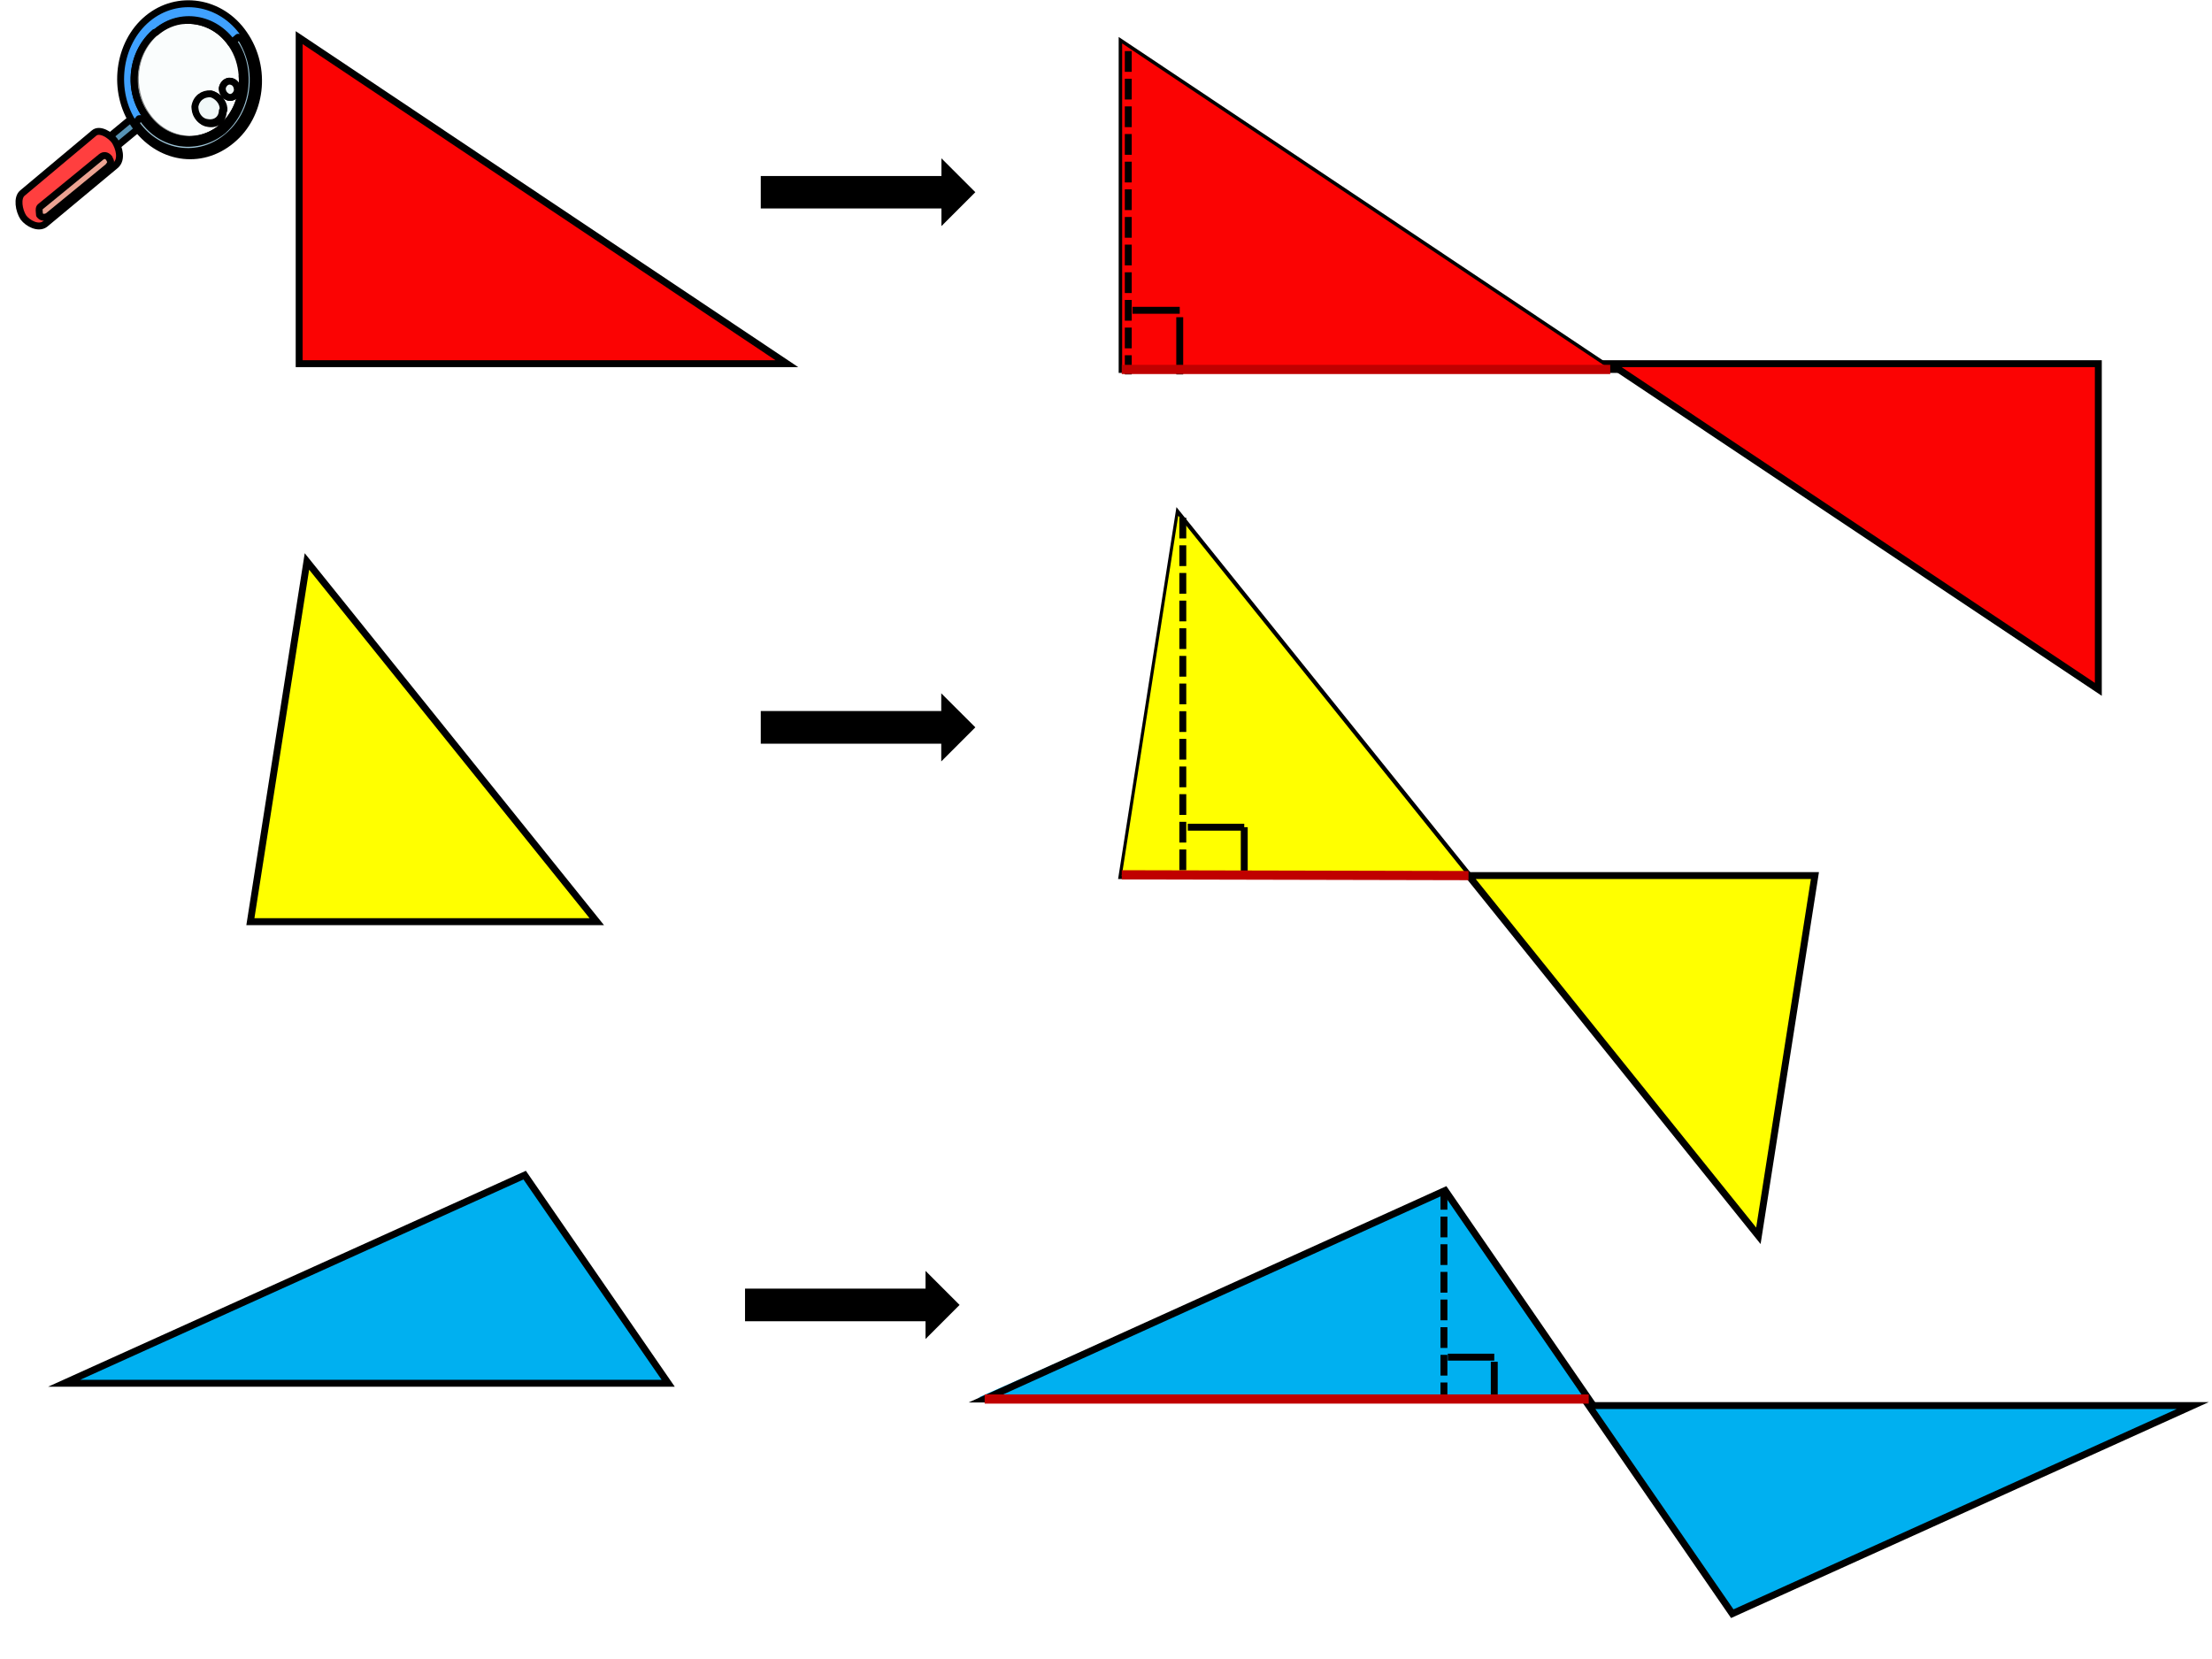
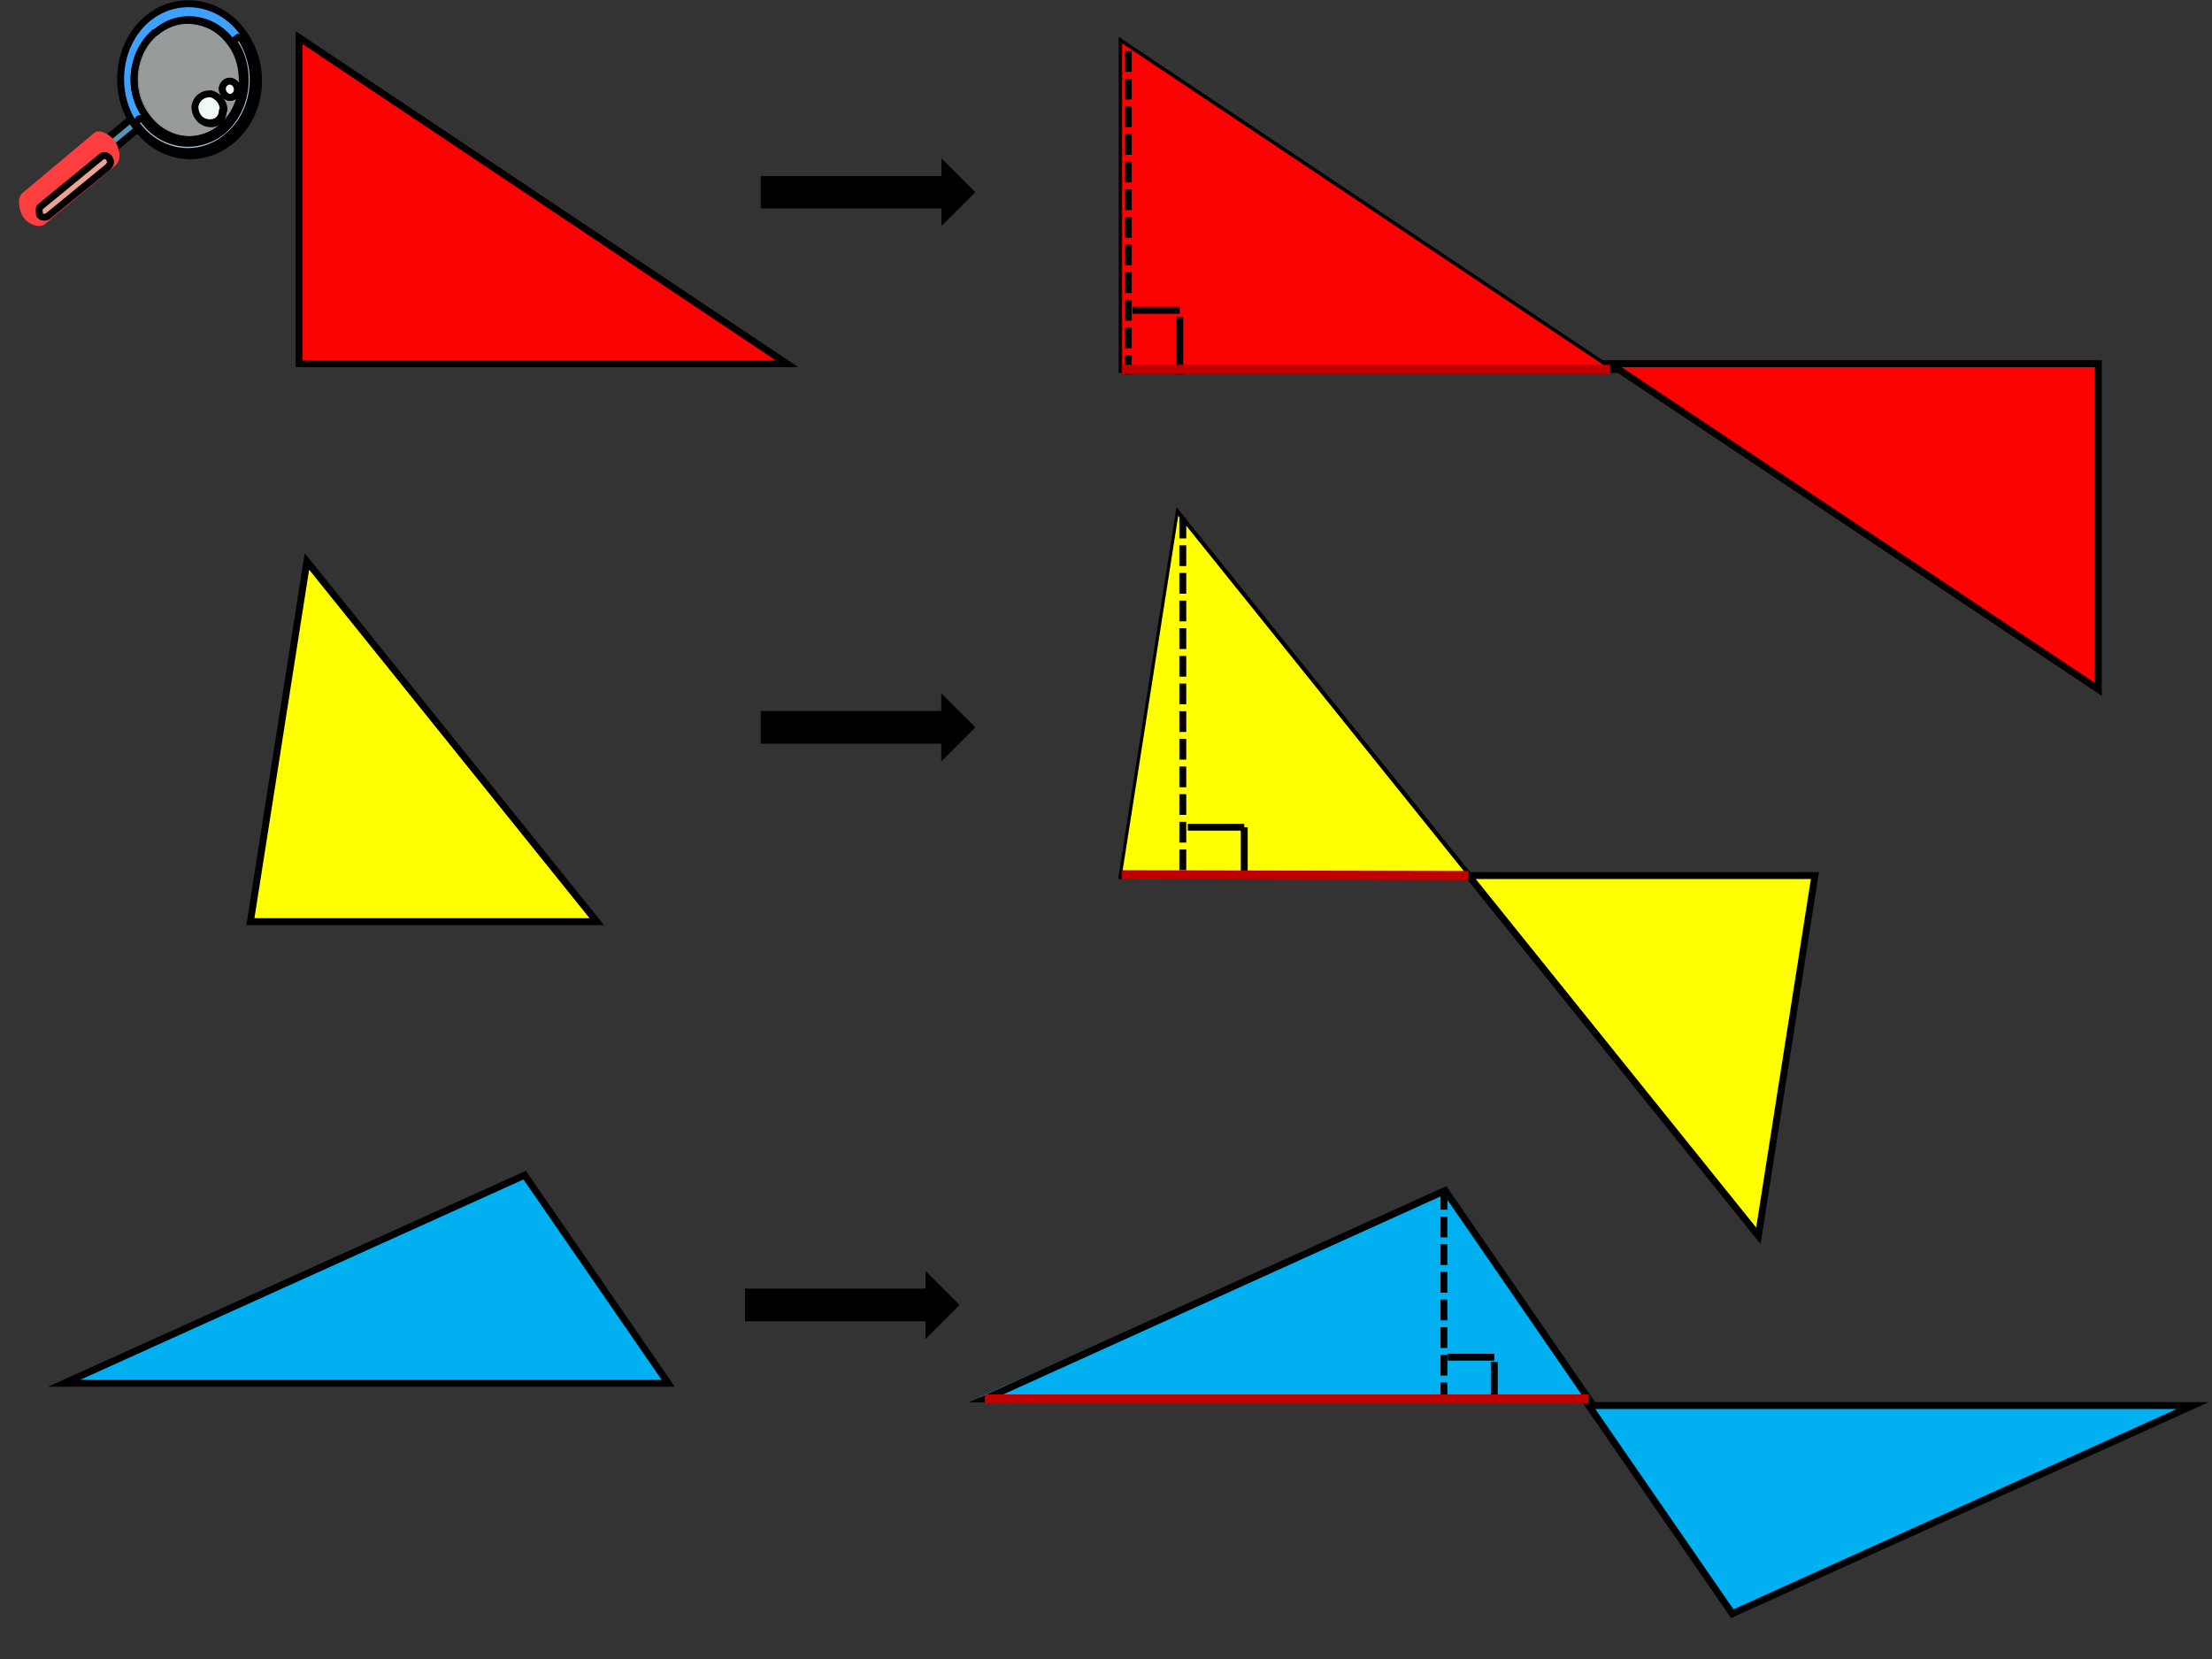
<svg xmlns="http://www.w3.org/2000/svg" version="1.1" width="720pt" height="540pt" viewBox="0 0 720 540">
  <rect x="0" y="0" width="720" height="540" fill="#333333" stroke="none" />
  <g enable-background="new">
    <g>
      <g id="Layer-1" data-name="Artifact">
        <clipPath id="cp32">
-           <path transform="matrix(1,0,0,-1,0,540)" d="M 0 0 L 720 0 L 720 540 L 0 540 Z " fill-rule="evenodd" />
-         </clipPath>
+           </clipPath>
        <g clip-path="url(#cp32)">
          <path transform="matrix(1,0,0,-1,0,540)" d="M 0 0 L 720 0 L 720 540 L 0 540 Z " fill="#ffffff" fill-rule="evenodd" />
        </g>
      </g>
      <g id="Layer-1" data-name="P">
        <path transform="matrix(1,0,0,-1,0,540)" d="M 97.375 421.62 L 97.375 527.75 L 256.13 421.62 Z " fill="#fb0303" fill-rule="evenodd" />
        <path transform="matrix(1,0,0,-1,0,540)" stroke-width="2.25" stroke-linecap="butt" stroke-miterlimit="10" stroke-linejoin="miter" fill="none" stroke="#000000" d="M 97.375 421.62 L 97.375 527.75 L 256.13 421.62 Z " />
      </g>
      <g id="Layer-1" data-name="P">
        <clipPath id="cp33">
          <path transform="matrix(1,0,0,-1,0,540)" d="M -0 540 L 720 540 L 720 -0 L 0 -0 " fill-rule="evenodd" />
        </clipPath>
        <g clip-path="url(#cp33)">
          <path transform="matrix(1,0,0,-1,0,540)" d="M 35.555 495.43 C 34.631 494.67 34.417 493.27 34.801 492.62 C 35.54 491.65 36.876 491.42 37.8 492.18 L 46.119 499.06 C 47.043 499.83 46.958 500.85 46.546 501.85 C 45.835 502.48 44.826 502.74 43.873 502.31 L 35.555 495.43 " fill="#5793b5" fill-rule="evenodd" />
        </g>
        <clipPath id="cp34">
          <path transform="matrix(1,0,0,-1,0,540)" d="M -0 540 L 720 540 L 720 -0 L 0 -0 " fill-rule="evenodd" />
        </clipPath>
        <g clip-path="url(#cp34)">
          <path transform="matrix(1,0,0,-1,0,540)" stroke-width="2.25" stroke-linecap="butt" stroke-linejoin="round" fill="none" stroke="#000000" d="M 35.555 495.43 C 34.631 494.67 34.417 493.27 34.801 492.62 C 35.54 491.65 36.876 491.42 37.8 492.18 L 46.119 499.06 C 47.043 499.83 46.958 500.85 46.546 501.85 C 45.835 502.48 44.826 502.74 43.873 502.31 L 35.555 495.43 " />
        </g>
      </g>
      <g id="Layer-1" data-name="P">
        <clipPath id="cp35">
          <path transform="matrix(1,0,0,-1,0,540)" d="M -0 540 L 720 540 L 720 -0 L 0 -0 " fill-rule="evenodd" />
        </clipPath>
        <g clip-path="url(#cp35)">
          <path transform="matrix(1,0,0,-1,0,540)" d="M 79.387 528.95 C 87.145 517.84 85.166 502.46 75.42 494.39 C 65.38 485.95 51.518 488.26 43.761 499.37 C 36.355 510.16 38.305 525.88 48.051 533.95 C 57.797 542.02 71.982 539.74 79.387 528.95 M 51.008 529.7 C 43.088 523.17 41.822 510.96 47.735 502.47 C 53.648 493.97 64.544 492.11 72.464 498.64 C 80.089 504.81 81.678 517.04 75.736 525.88 C 69.823 534.37 58.605 536.21 51.008 529.7 " fill="#3fa1ff" fill-rule="evenodd" />
        </g>
        <clipPath id="cp36">
          <path transform="matrix(1,0,0,-1,0,540)" d="M -0 540 L 720 540 L 720 -0 L 0 -0 " fill-rule="evenodd" />
        </clipPath>
        <g clip-path="url(#cp36)">
          <path transform="matrix(1,0,0,-1,0,540)" stroke-width="2.25" stroke-linecap="butt" stroke-linejoin="round" fill="none" stroke="#000000" d="M 79.387 528.95 C 87.145 517.84 85.166 502.46 75.42 494.39 C 65.38 485.95 51.518 488.26 43.761 499.37 C 36.355 510.16 38.305 525.88 48.051 533.95 C 57.797 542.02 71.982 539.74 79.387 528.95 M 51.008 529.7 C 43.088 523.17 41.822 510.96 47.735 502.47 C 53.648 493.97 64.544 492.11 72.464 498.64 C 80.089 504.81 81.678 517.04 75.736 525.88 C 69.823 534.37 58.605 536.21 51.008 529.7 " />
        </g>
      </g>
      <g id="Layer-1" data-name="P">
        <clipPath id="cp37">
          <path transform="matrix(1,0,0,-1,0,540)" d="M -0 540 L 720 540 L 720 -0 L -0 -0 " fill-rule="evenodd" />
        </clipPath>
        <g clip-path="url(#cp37)">
          <path transform="matrix(1,0,0,-1,0,540)" d="M 63.845 504.31 C 64.044 501.91 65.826 499.99 67.788 499.81 C 70.424 499.33 72.566 500.89 72.66 503.66 C 72.954 504.03 72.926 504.37 72.897 504.72 C 72.726 506.77 70.944 508.7 68.954 509.22 C 66.347 509.35 64.205 507.79 63.788 505 C 63.788 505 63.816 504.65 63.845 504.31 M 72.385 510.89 C 72.499 509.52 73.551 508.57 74.546 508.31 C 75.864 508.07 77.068 509.21 77.276 510.6 L 77.248 510.95 C 77.134 512.32 76.404 513.29 75.086 513.53 C 73.769 513.76 72.565 512.63 72.357 511.23 L 72.385 510.89 M 78.811 515.56 C 79.352 509.05 76.964 502.64 72.12 498.44 C 64.225 491.92 53.362 493.77 47.465 502.26 C 45.275 505.19 43.995 508.88 43.711 512.3 C 43.17 518.82 45.558 525.23 50.402 529.43 L 50.724 529.46 C 53.454 531.75 56.592 533.05 59.814 533.32 C 65.616 533.8 71.673 531.19 75.379 525.63 C 77.598 522.37 78.527 518.99 78.811 515.56 " fill="#f5fafa" fill-opacity=".522" fill-rule="evenodd" />
        </g>
        <clipPath id="cp38">
          <path transform="matrix(1,0,0,-1,0,540)" d="M -0 540 L 720 540 L 720 -0 L -0 -0 " fill-rule="evenodd" />
        </clipPath>
        <g clip-path="url(#cp38)">
          <path transform="matrix(1,0,0,-1,0,540)" stroke-width="2.25" stroke-linecap="butt" stroke-linejoin="round" fill="none" stroke="#000000" d="M 63.845 504.31 C 64.044 501.91 65.826 499.99 67.788 499.81 C 70.424 499.33 72.566 500.89 72.66 503.66 C 72.954 504.03 72.926 504.37 72.897 504.72 C 72.726 506.77 70.944 508.7 68.954 509.22 C 66.347 509.35 64.205 507.79 63.788 505 C 63.788 505 63.816 504.65 63.845 504.31 M 72.385 510.89 C 72.499 509.52 73.551 508.57 74.546 508.31 C 75.864 508.07 77.068 509.21 77.276 510.6 L 77.248 510.95 C 77.134 512.32 76.404 513.29 75.086 513.53 C 73.769 513.76 72.565 512.63 72.357 511.23 L 72.385 510.89 M 78.811 515.56 C 79.352 509.05 76.964 502.64 72.12 498.44 C 64.225 491.92 53.362 493.77 47.465 502.26 C 45.275 505.19 43.995 508.88 43.711 512.3 C 43.17 518.82 45.558 525.23 50.402 529.43 L 50.724 529.46 C 53.454 531.75 56.592 533.05 59.814 533.32 C 65.616 533.8 71.673 531.19 75.379 525.63 C 77.598 522.37 78.527 518.99 78.811 515.56 " />
        </g>
      </g>
      <g id="Layer-1" data-name="P">
        <clipPath id="cp39">
          <path transform="matrix(1,0,0,-1,0,540)" d="M -0 540 L 720 540 L 720 -0 L -0 -0 " fill-rule="evenodd" />
        </clipPath>
        <g clip-path="url(#cp39)">
          <path transform="matrix(1,0,0,-1,0,540)" d="M 72.12 498.44 L 72.12 498.44 C 64.225 491.92 53.362 493.77 47.465 502.26 C 45.275 505.19 43.995 508.88 43.711 512.3 C 43.17 518.82 45.558 525.23 50.402 529.43 C 45.558 525.23 43.17 518.82 43.711 512.3 C 43.995 508.88 45.275 505.19 47.465 502.26 C 53.362 493.77 64.225 491.92 72.12 498.44 M 75.379 525.63 L 75.379 525.63 C 71.673 531.19 65.616 533.8 59.814 533.32 C 65.616 533.8 71.673 531.19 75.379 525.63 M 78.811 515.56 C 79.352 509.05 76.964 502.64 72.12 498.44 C 76.964 502.64 79.352 509.05 78.811 515.56 " fill="#669fbd" fill-rule="evenodd" />
        </g>
        <clipPath id="cp40">
          <path transform="matrix(1,0,0,-1,0,540)" d="M -0 540 L 720 540 L 720 -0 L -0 -0 " fill-rule="evenodd" />
        </clipPath>
        <g clip-path="url(#cp40)">
          <path transform="matrix(1,0,0,-1,0,540)" stroke-width="2.25" stroke-linecap="butt" stroke-linejoin="round" fill="none" stroke="#000000" d="M 72.12 498.44 L 72.12 498.44 C 64.225 491.92 53.362 493.77 47.465 502.26 C 45.275 505.19 43.995 508.88 43.711 512.3 C 43.17 518.82 45.558 525.23 50.402 529.43 C 45.558 525.23 43.17 518.82 43.711 512.3 C 43.995 508.88 45.275 505.19 47.465 502.26 C 53.362 493.77 64.225 491.92 72.12 498.44 M 75.379 525.63 L 75.379 525.63 C 71.673 531.19 65.616 533.8 59.814 533.32 C 65.616 533.8 71.673 531.19 75.379 525.63 M 78.811 515.56 C 79.352 509.05 76.964 502.64 72.12 498.44 C 76.964 502.64 79.352 509.05 78.811 515.56 " />
        </g>
      </g>
      <g id="Layer-1" data-name="P">
        <clipPath id="cp41">
          <path transform="matrix(1,0,0,-1,0,540)" d="M -0 540 L 720 540 L 720 -0 L -0 -0 " fill-rule="evenodd" />
        </clipPath>
        <g clip-path="url(#cp41)">
          <path transform="matrix(1,0,0,-1,0,540)" d="M 82.321 516.18 C 82.976 508.29 80.057 500.45 73.982 495.46 C 64.884 487.8 51.767 489.48 44.44 499.57 L 44.412 499.91 C 44.383 500.26 44.383 500.26 44.677 500.62 L 45.264 501.36 C 45.909 501.42 46.231 501.44 46.582 501.13 C 52.828 492.33 64.306 490.86 72.523 497.41 C 77.659 501.98 80.341 508.76 79.743 515.96 C 79.459 519.39 78.529 522.77 76.311 526.03 L 76.283 526.38 C 76.255 526.72 76.226 527.06 76.548 527.09 L 77.458 527.86 C 77.78 527.88 78.103 527.91 78.453 527.59 C 80.7 523.98 82.008 519.95 82.321 516.18 " fill="#9fc6d9" fill-rule="evenodd" />
        </g>
        <clipPath id="cp42">
          <path transform="matrix(1,0,0,-1,0,540)" d="M -0 540 L 720 540 L 720 -0 L -0 -0 " fill-rule="evenodd" />
        </clipPath>
        <g clip-path="url(#cp42)">
          <path transform="matrix(1,0,0,-1,0,540)" stroke-width="2.25" stroke-linecap="butt" stroke-linejoin="round" fill="none" stroke="#000000" d="M 82.321 516.18 C 82.976 508.29 80.057 500.45 73.982 495.46 C 64.884 487.8 51.767 489.48 44.44 499.57 L 44.412 499.91 C 44.383 500.26 44.383 500.26 44.677 500.62 L 45.264 501.36 C 45.909 501.42 46.231 501.44 46.582 501.13 C 52.828 492.33 64.306 490.86 72.523 497.41 C 77.659 501.98 80.341 508.76 79.743 515.96 C 79.459 519.39 78.529 522.77 76.311 526.03 L 76.283 526.38 C 76.255 526.72 76.226 527.06 76.548 527.09 L 77.458 527.86 C 77.78 527.88 78.103 527.91 78.453 527.59 C 80.7 523.98 82.008 519.95 82.321 516.18 " />
        </g>
      </g>
      <g id="Layer-1" data-name="P">
        <clipPath id="cp43">
          <path transform="matrix(1,0,0,-1,0,540)" d="M -0 540 L 720 540 L 720 -0 L -0 -0 " fill-rule="evenodd" />
        </clipPath>
        <g clip-path="url(#cp43)">
          <path transform="matrix(1,0,0,-1,0,540)" d="M 7.279 477.14 C 5.459 475.61 6.124 471.52 7.612 469.22 C 9.072 467.27 12.466 465.48 14.608 467.04 L 37.677 486.24 C 39.791 488.14 38.833 491.86 37.344 494.16 C 35.884 496.11 32.462 498.24 30.642 496.71 L 7.279 477.14 " fill="#ff3f3f" fill-rule="evenodd" />
        </g>
        <clipPath id="cp44">
-           <path transform="matrix(1,0,0,-1,0,540)" d="M -0 540 L 720 540 L 720 -0 L -0 -0 " fill-rule="evenodd" />
-         </clipPath>
+           </clipPath>
        <g clip-path="url(#cp44)">
          <path transform="matrix(1,0,0,-1,0,540)" stroke-width="2.25" stroke-linecap="butt" stroke-linejoin="round" fill="none" stroke="#000000" d="M 7.279 477.14 C 5.459 475.61 6.124 471.52 7.612 469.22 C 9.072 467.27 12.466 465.48 14.608 467.04 L 37.677 486.24 C 39.791 488.14 38.833 491.86 37.344 494.16 C 35.884 496.11 32.462 498.24 30.642 496.71 L 7.279 477.14 " />
        </g>
      </g>
      <g id="Layer-1" data-name="P">
        <clipPath id="cp45">
          <path transform="matrix(1,0,0,-1,0,540)" d="M -0 540 L 720 540 L 720 -0 L -0 -0 " fill-rule="evenodd" />
        </clipPath>
        <g clip-path="url(#cp45)">
          <path transform="matrix(1,0,0,-1,0,540)" d="M 36.001 487.46 C 36.058 486.78 35.761 486.41 35.166 485.67 L 15.524 469.58 C 14.575 469.15 13.599 469.07 12.863 470.04 C 12.834 470.39 12.806 470.73 12.777 471.07 C 12.721 471.76 12.664 472.44 13.287 472.84 L 32.929 488.93 C 33.849 489.69 34.854 489.43 35.59 488.46 C 35.619 488.12 35.973 487.8 36.001 487.46 " fill="#eca392" fill-rule="evenodd" />
        </g>
        <clipPath id="cp46">
          <path transform="matrix(1,0,0,-1,0,540)" d="M -0 540 L 720 540 L 720 -0 L -0 -0 " fill-rule="evenodd" />
        </clipPath>
        <g clip-path="url(#cp46)">
          <path transform="matrix(1,0,0,-1,0,540)" stroke-width="2.25" stroke-linecap="butt" stroke-linejoin="round" fill="none" stroke="#000000" d="M 36.001 487.46 C 36.058 486.78 35.761 486.41 35.166 485.67 L 15.524 469.58 C 14.575 469.15 13.599 469.07 12.863 470.04 C 12.834 470.39 12.806 470.73 12.777 471.07 C 12.721 471.76 12.664 472.44 13.287 472.84 L 32.929 488.93 C 33.849 489.69 34.854 489.43 35.59 488.46 C 35.619 488.12 35.973 487.8 36.001 487.46 " />
        </g>
      </g>
      <g id="Layer-1" data-name="P">
        <clipPath id="cp47">
          <path transform="matrix(1,0,0,-1,0,540)" d="M -0 540 L 720 540 L 720 -0 L -0 -0 " fill-rule="evenodd" />
        </clipPath>
        <g clip-path="url(#cp47)">
          <path transform="matrix(1,0,0,-1,0,540)" d="M 72.609 505 C 72.638 504.66 72.666 504.32 72.369 503.95 C 72.271 501.2 70.11 499.65 67.456 500.12 C 65.479 500.3 63.685 502.2 63.487 504.59 C 63.459 504.93 63.431 505.27 63.431 505.27 C 63.854 508.05 66.015 509.6 68.641 509.47 C 70.646 508.95 72.44 507.05 72.609 505 " fill="#f1f8f8" fill-rule="evenodd" />
        </g>
        <clipPath id="cp48">
          <path transform="matrix(1,0,0,-1,0,540)" d="M -0 540 L 720 540 L 720 -0 L -0 -0 " fill-rule="evenodd" />
        </clipPath>
        <g clip-path="url(#cp48)">
          <path transform="matrix(1,0,0,-1,0,540)" stroke-width="2.25" stroke-linecap="butt" stroke-linejoin="round" fill="none" stroke="#000000" d="M 72.609 505 C 72.638 504.66 72.666 504.32 72.369 503.95 C 72.271 501.2 70.11 499.65 67.456 500.12 C 65.479 500.3 63.685 502.2 63.487 504.59 C 63.459 504.93 63.431 505.27 63.431 505.27 C 63.854 508.05 66.015 509.6 68.641 509.47 C 70.646 508.95 72.44 507.05 72.609 505 " />
        </g>
      </g>
      <g id="Layer-1" data-name="P">
        <clipPath id="cp49">
          <path transform="matrix(1,0,0,-1,0,540)" d="M -0 540 L 720 540 L 720 -0 L -0 -0 " fill-rule="evenodd" />
        </clipPath>
        <g clip-path="url(#cp49)">
          <path transform="matrix(1,0,0,-1,0,540)" d="M 77.256 510.97 L 77.285 510.62 C 77.075 509.22 75.865 508.08 74.541 508.31 C 73.541 508.58 72.484 509.53 72.369 510.91 L 72.341 511.25 C 72.55 512.66 73.76 513.8 75.084 513.56 C 76.408 513.32 77.142 512.34 77.256 510.97 " fill="#f1f8f8" fill-rule="evenodd" />
        </g>
        <clipPath id="cp50">
          <path transform="matrix(1,0,0,-1,0,540)" d="M -0 540 L 720 540 L 720 -0 L -0 -0 " fill-rule="evenodd" />
        </clipPath>
        <g clip-path="url(#cp50)">
          <path transform="matrix(1,0,0,-1,0,540)" stroke-width="2.25" stroke-linecap="butt" stroke-linejoin="round" fill="none" stroke="#000000" d="M 77.256 510.97 L 77.285 510.62 C 77.075 509.22 75.865 508.08 74.541 508.31 C 73.541 508.58 72.484 509.53 72.369 510.91 L 72.341 511.25 C 72.55 512.66 73.76 513.8 75.084 513.56 C 76.408 513.32 77.142 512.34 77.256 510.97 " />
        </g>
      </g>
      <g id="Layer-1" data-name="P">
        <path transform="matrix(1,0,0,-1,0,540)" d="M 248.75 481.59 L 307.56 481.59 L 307.56 485.75 L 315.88 477.44 L 307.56 469.12 L 307.56 473.28 L 248.75 473.28 Z " fill-rule="evenodd" />
        <path transform="matrix(1,0,0,-1,0,540)" stroke-width="2.25" stroke-linecap="butt" stroke-miterlimit="10" stroke-linejoin="miter" fill="none" stroke="#000000" d="M 248.75 481.59 L 307.56 481.59 L 307.56 485.75 L 315.88 477.44 L 307.56 469.12 L 307.56 473.28 L 248.75 473.28 Z " />
      </g>
      <g id="Layer-1" data-name="P">
        <path transform="matrix(1,0,0,-1,0,540)" d="M 365.25 419.75 L 365.25 525.87 L 524.13 419.75 Z " fill="#fb0303" fill-rule="evenodd" />
        <path transform="matrix(1,0,0,-1,0,540)" stroke-width="2.25" stroke-linecap="butt" stroke-miterlimit="10" stroke-linejoin="miter" fill="none" stroke="#000000" d="M 365.25 419.75 L 365.25 525.87 L 524.13 419.75 Z " />
      </g>
      <g id="Layer-1" data-name="P">
        <path transform="matrix(1,0,0,-1,0,540)" d="M 365.25 419.75 L 365.25 525.87 L 524.13 419.75 Z " fill="#fb0303" fill-rule="evenodd" />
      </g>
      <g id="Layer-1" data-name="Artifact">
</g>
      <g id="Layer-1" data-name="P">
        <path transform="matrix(1,0,0,-1,0,540)" d="M 683 421.62 L 683 315.62 L 524.13 421.62 Z " fill="#fb0303" fill-rule="evenodd" />
        <path transform="matrix(1,0,0,-1,0,540)" stroke-width="2.25" stroke-linecap="butt" stroke-miterlimit="10" stroke-linejoin="miter" fill="none" stroke="#000000" d="M 683 421.62 L 683 315.62 L 524.13 421.62 Z " />
      </g>
      <g id="Layer-1" data-name="P">
        <path transform="matrix(1,0,0,-1,0,540)" d="M 81.5 240 L 99.903 357.25 L 194.25 240 Z " fill="#ffff00" fill-rule="evenodd" />
        <path transform="matrix(1,0,0,-1,0,540)" stroke-width="2.25" stroke-linecap="butt" stroke-miterlimit="10" stroke-linejoin="miter" fill="none" stroke="#000000" d="M 81.5 240 L 99.903 357.25 L 194.25 240 Z " />
      </g>
      <g id="Layer-1" data-name="P">
        <path transform="matrix(1,0,0,-1,0,540)" d="M 248.75 307.44 L 307.5 307.44 L 307.5 311.62 L 315.88 303.25 L 307.5 294.87 L 307.5 299.06 L 248.75 299.06 Z " fill-rule="evenodd" />
        <path transform="matrix(1,0,0,-1,0,540)" stroke-width="2.25" stroke-linecap="butt" stroke-miterlimit="10" stroke-linejoin="miter" fill="none" stroke="#000000" d="M 248.75 307.44 L 307.5 307.44 L 307.5 311.62 L 315.88 303.25 L 307.5 294.87 L 307.5 299.06 L 248.75 299.06 Z " />
      </g>
      <g id="Layer-1" data-name="P">
        <path transform="matrix(1,0,0,-1,0,540)" d="M 365.25 255 L 383.65 372.25 L 478 255 Z " fill="#ffff00" fill-rule="evenodd" />
        <path transform="matrix(1,0,0,-1,0,540)" stroke-width="2.25" stroke-linecap="butt" stroke-miterlimit="10" stroke-linejoin="miter" fill="none" stroke="#000000" d="M 365.25 255 L 383.65 372.25 L 478 255 Z " />
      </g>
      <g id="Layer-1" data-name="P">
        <path transform="matrix(1,0,0,-1,0,540)" d="M 365.13 254.88 L 383.51 372.13 L 477.75 254.88 Z " fill="#ffff00" fill-rule="evenodd" />
      </g>
      <g id="Layer-1" data-name="Artifact">
</g>
      <g id="Layer-1" data-name="P">
        <path transform="matrix(1,0,0,-1,0,540)" d="M 590.75 255 L 572.35 137.75 L 478 255 Z " fill="#ffff00" fill-rule="evenodd" />
        <path transform="matrix(1,0,0,-1,0,540)" stroke-width="2.25" stroke-linecap="butt" stroke-miterlimit="10" stroke-linejoin="miter" fill="none" stroke="#000000" d="M 590.75 255 L 572.35 137.75 L 478 255 Z " />
      </g>
      <g id="Layer-1" data-name="P">
        <path transform="matrix(1,0,0,-1,0,540)" d="M 243.63 119.44 L 302.38 119.44 L 302.38 123.62 L 310.75 115.25 L 302.38 106.87 L 302.38 111.06 L 243.63 111.06 Z " fill-rule="evenodd" />
        <path transform="matrix(1,0,0,-1,0,540)" stroke-width="2.25" stroke-linecap="butt" stroke-miterlimit="10" stroke-linejoin="miter" fill="none" stroke="#000000" d="M 243.63 119.44 L 302.38 119.44 L 302.38 123.62 L 310.75 115.25 L 302.38 106.87 L 302.38 111.06 L 243.63 111.06 Z " />
      </g>
      <g id="Layer-1" data-name="P">
        <path transform="matrix(1,0,0,-1,0,540)" stroke-width="2.25" stroke-linecap="butt" stroke-dasharray="6.75,2.25" stroke-miterlimit="10" stroke-linejoin="miter" fill="none" stroke="#000000" d="M 367.25 523.37 L 367.25 418.12 " />
      </g>
      <g id="Layer-1" data-name="P">
        <path transform="matrix(1,0,0,-1,0,540)" stroke-width="2.25" stroke-linecap="butt" stroke-miterlimit="10" stroke-linejoin="miter" fill="none" stroke="#000000" d="M 384 439 L 368.63 439 " />
      </g>
      <g id="Layer-1" data-name="P">
        <path transform="matrix(1,0,0,-1,0,540)" stroke-width="2.25" stroke-linecap="butt" stroke-miterlimit="10" stroke-linejoin="miter" fill="none" stroke="#000000" d="M 384 436.75 L 384 418.12 " />
      </g>
      <g id="Layer-1" data-name="P">
        <path transform="matrix(1,0,0,-1,0,540)" stroke-width="2.25" stroke-linecap="butt" stroke-dasharray="6.75,2.25" stroke-miterlimit="10" stroke-linejoin="miter" fill="none" stroke="#000000" d="M 385 371.5 L 385 255.25 " />
      </g>
      <g id="Layer-1" data-name="P">
        <path transform="matrix(1,0,0,-1,0,540)" stroke-width="2.25" stroke-linecap="butt" stroke-miterlimit="10" stroke-linejoin="miter" fill="none" stroke="#000000" d="M 405 270.75 L 386.62 270.75 " />
      </g>
      <g id="Layer-1" data-name="P">
        <path transform="matrix(1,0,0,-1,0,540)" stroke-width="2.25" stroke-linecap="butt" stroke-miterlimit="10" stroke-linejoin="miter" fill="none" stroke="#000000" d="M 405 270.75 L 405 255.25 " />
      </g>
      <g id="Layer-1" data-name="P">
        <path transform="matrix(1,0,0,-1,0,540)" d="M 318.5 85.125 L 471.4 152.88 L 515.13 85.125 Z " fill="#00b0f0" fill-rule="evenodd" />
      </g>
      <g id="Layer-1" data-name="Artifact">
</g>
      <g id="Layer-1" data-name="P">
        <path transform="matrix(1,0,0,-1,0,540)" d="M 20.875 89.75 L 170.78 157.5 L 217.5 89.75 Z " fill="#00b0f0" fill-rule="evenodd" />
        <path transform="matrix(1,0,0,-1,0,540)" stroke-width="2.25" stroke-linecap="butt" stroke-miterlimit="10" stroke-linejoin="miter" fill="none" stroke="#000000" d="M 20.875 89.75 L 170.78 157.5 L 217.5 89.75 Z " />
      </g>
      <g id="Layer-1" data-name="P">
        <path transform="matrix(1,0,0,-1,0,540)" d="M 320.5 84.625 L 470.4 152.5 L 517.13 84.625 Z " fill="#00b0f0" fill-rule="evenodd" />
        <path transform="matrix(1,0,0,-1,0,540)" stroke-width="2.25" stroke-linecap="butt" stroke-miterlimit="10" stroke-linejoin="miter" fill="none" stroke="#000000" d="M 320.5 84.625 L 470.4 152.5 L 517.13 84.625 Z " />
      </g>
      <g id="Layer-1" data-name="P">
        <path transform="matrix(1,0,0,-1,0,540)" d="M 713.75 82.5 L 563.85 14.75 L 517.13 82.5 Z " fill="#00b0f0" fill-rule="evenodd" />
        <path transform="matrix(1,0,0,-1,0,540)" stroke-width="2.25" stroke-linecap="butt" stroke-miterlimit="10" stroke-linejoin="miter" fill="none" stroke="#000000" d="M 713.75 82.5 L 563.85 14.75 L 517.13 82.5 Z " />
      </g>
      <g id="Layer-1" data-name="P">
        <path transform="matrix(1,0,0,-1,0,540)" stroke-width="2.25" stroke-linecap="butt" stroke-dasharray="6.75,2.25" stroke-miterlimit="10" stroke-linejoin="miter" fill="none" stroke="#000000" d="M 470 153 L 470 84.75 " />
      </g>
      <g id="Layer-1" data-name="P">
        <path transform="matrix(1,0,0,-1,0,540)" stroke-width="2.25" stroke-linecap="butt" stroke-miterlimit="10" stroke-linejoin="miter" fill="none" stroke="#000000" d="M 486.38 98.25 L 471.25 98.25 " />
      </g>
      <g id="Layer-1" data-name="P">
        <path transform="matrix(1,0,0,-1,0,540)" stroke-width="2.25" stroke-linecap="butt" stroke-miterlimit="10" stroke-linejoin="miter" fill="none" stroke="#000000" d="M 486.38 96.75 L 486.38 84.75 " />
      </g>
      <g id="Layer-1" data-name="P">
        <path transform="matrix(1,0,0,-1,0,540)" stroke-width="3" stroke-linecap="butt" stroke-miterlimit="10" stroke-linejoin="miter" fill="none" stroke="#c00000" d="M 365.13 419.75 L 524.13 419.75 " />
      </g>
      <g id="Layer-1" data-name="P">
        <path transform="matrix(1,0,0,-1,0,540)" stroke-width="3" stroke-linecap="butt" stroke-miterlimit="10" stroke-linejoin="miter" fill="none" stroke="#c00000" d="M 365.13 255.25 L 478 255 " />
      </g>
      <g id="Layer-1" data-name="P">
        <path transform="matrix(1,0,0,-1,0,540)" stroke-width="3" stroke-linecap="butt" stroke-miterlimit="10" stroke-linejoin="miter" fill="none" stroke="#c00000" d="M 320.5 84.625 L 517.13 84.625 " />
      </g>
    </g>
  </g>
</svg>